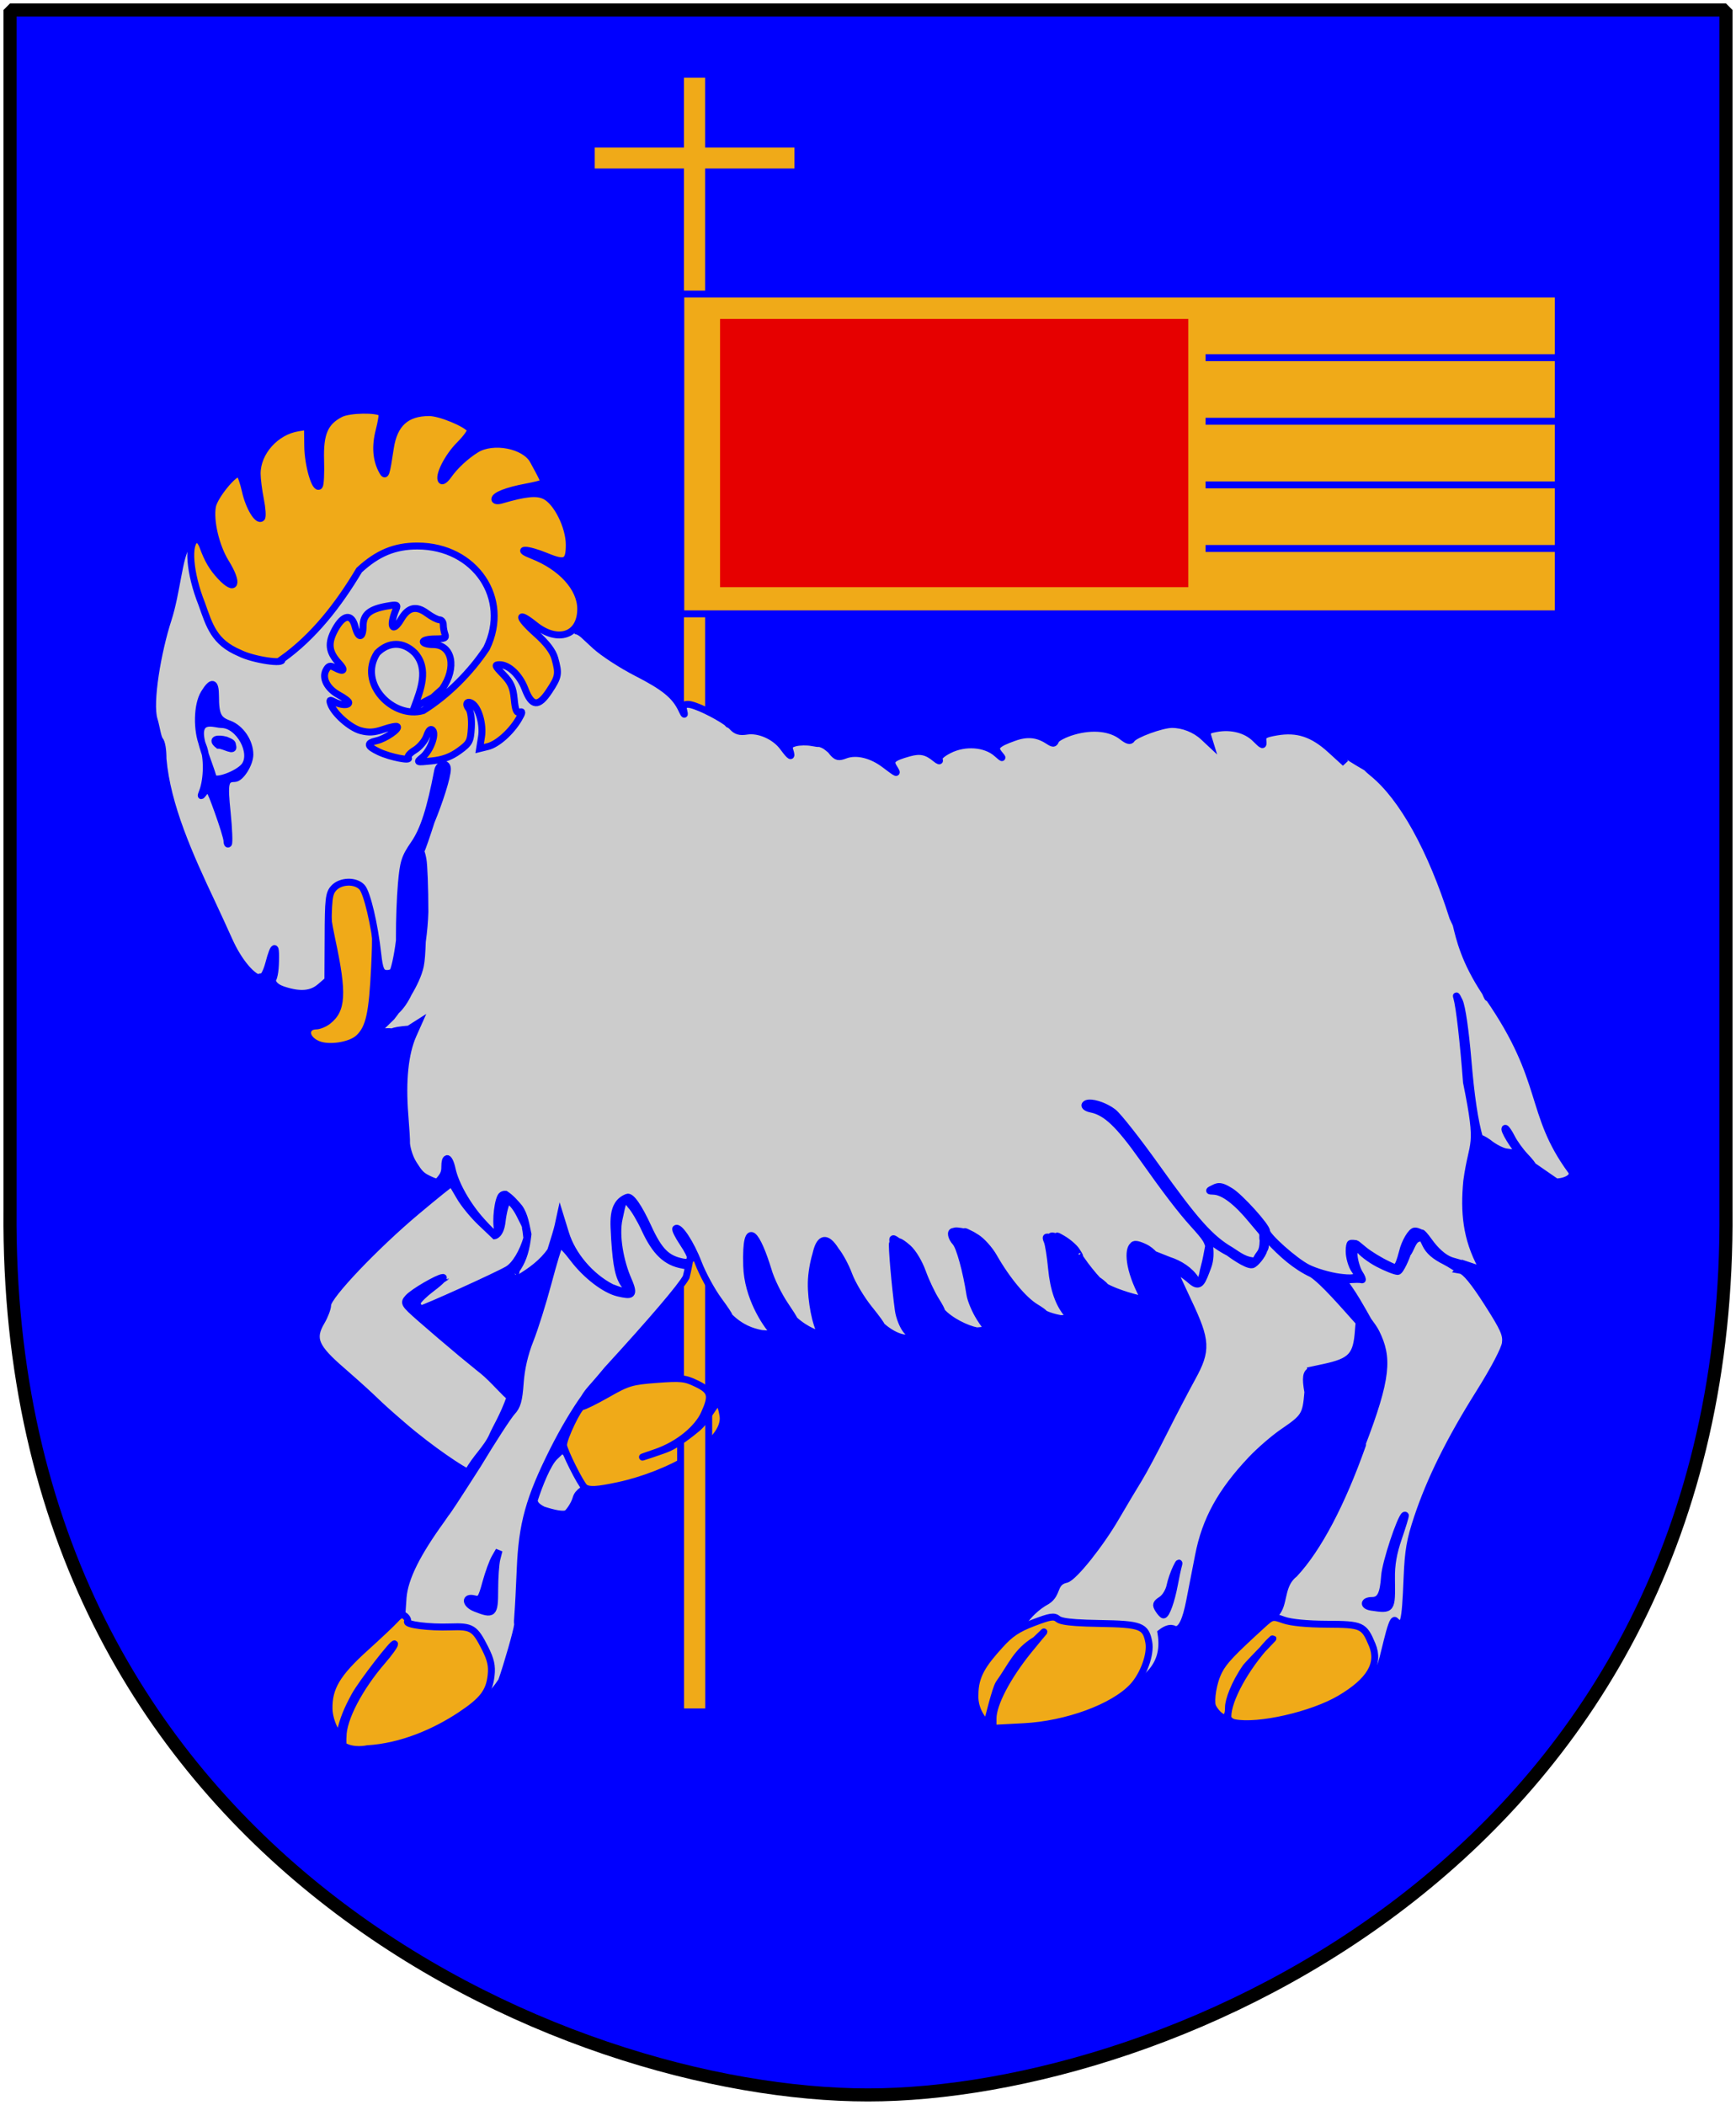
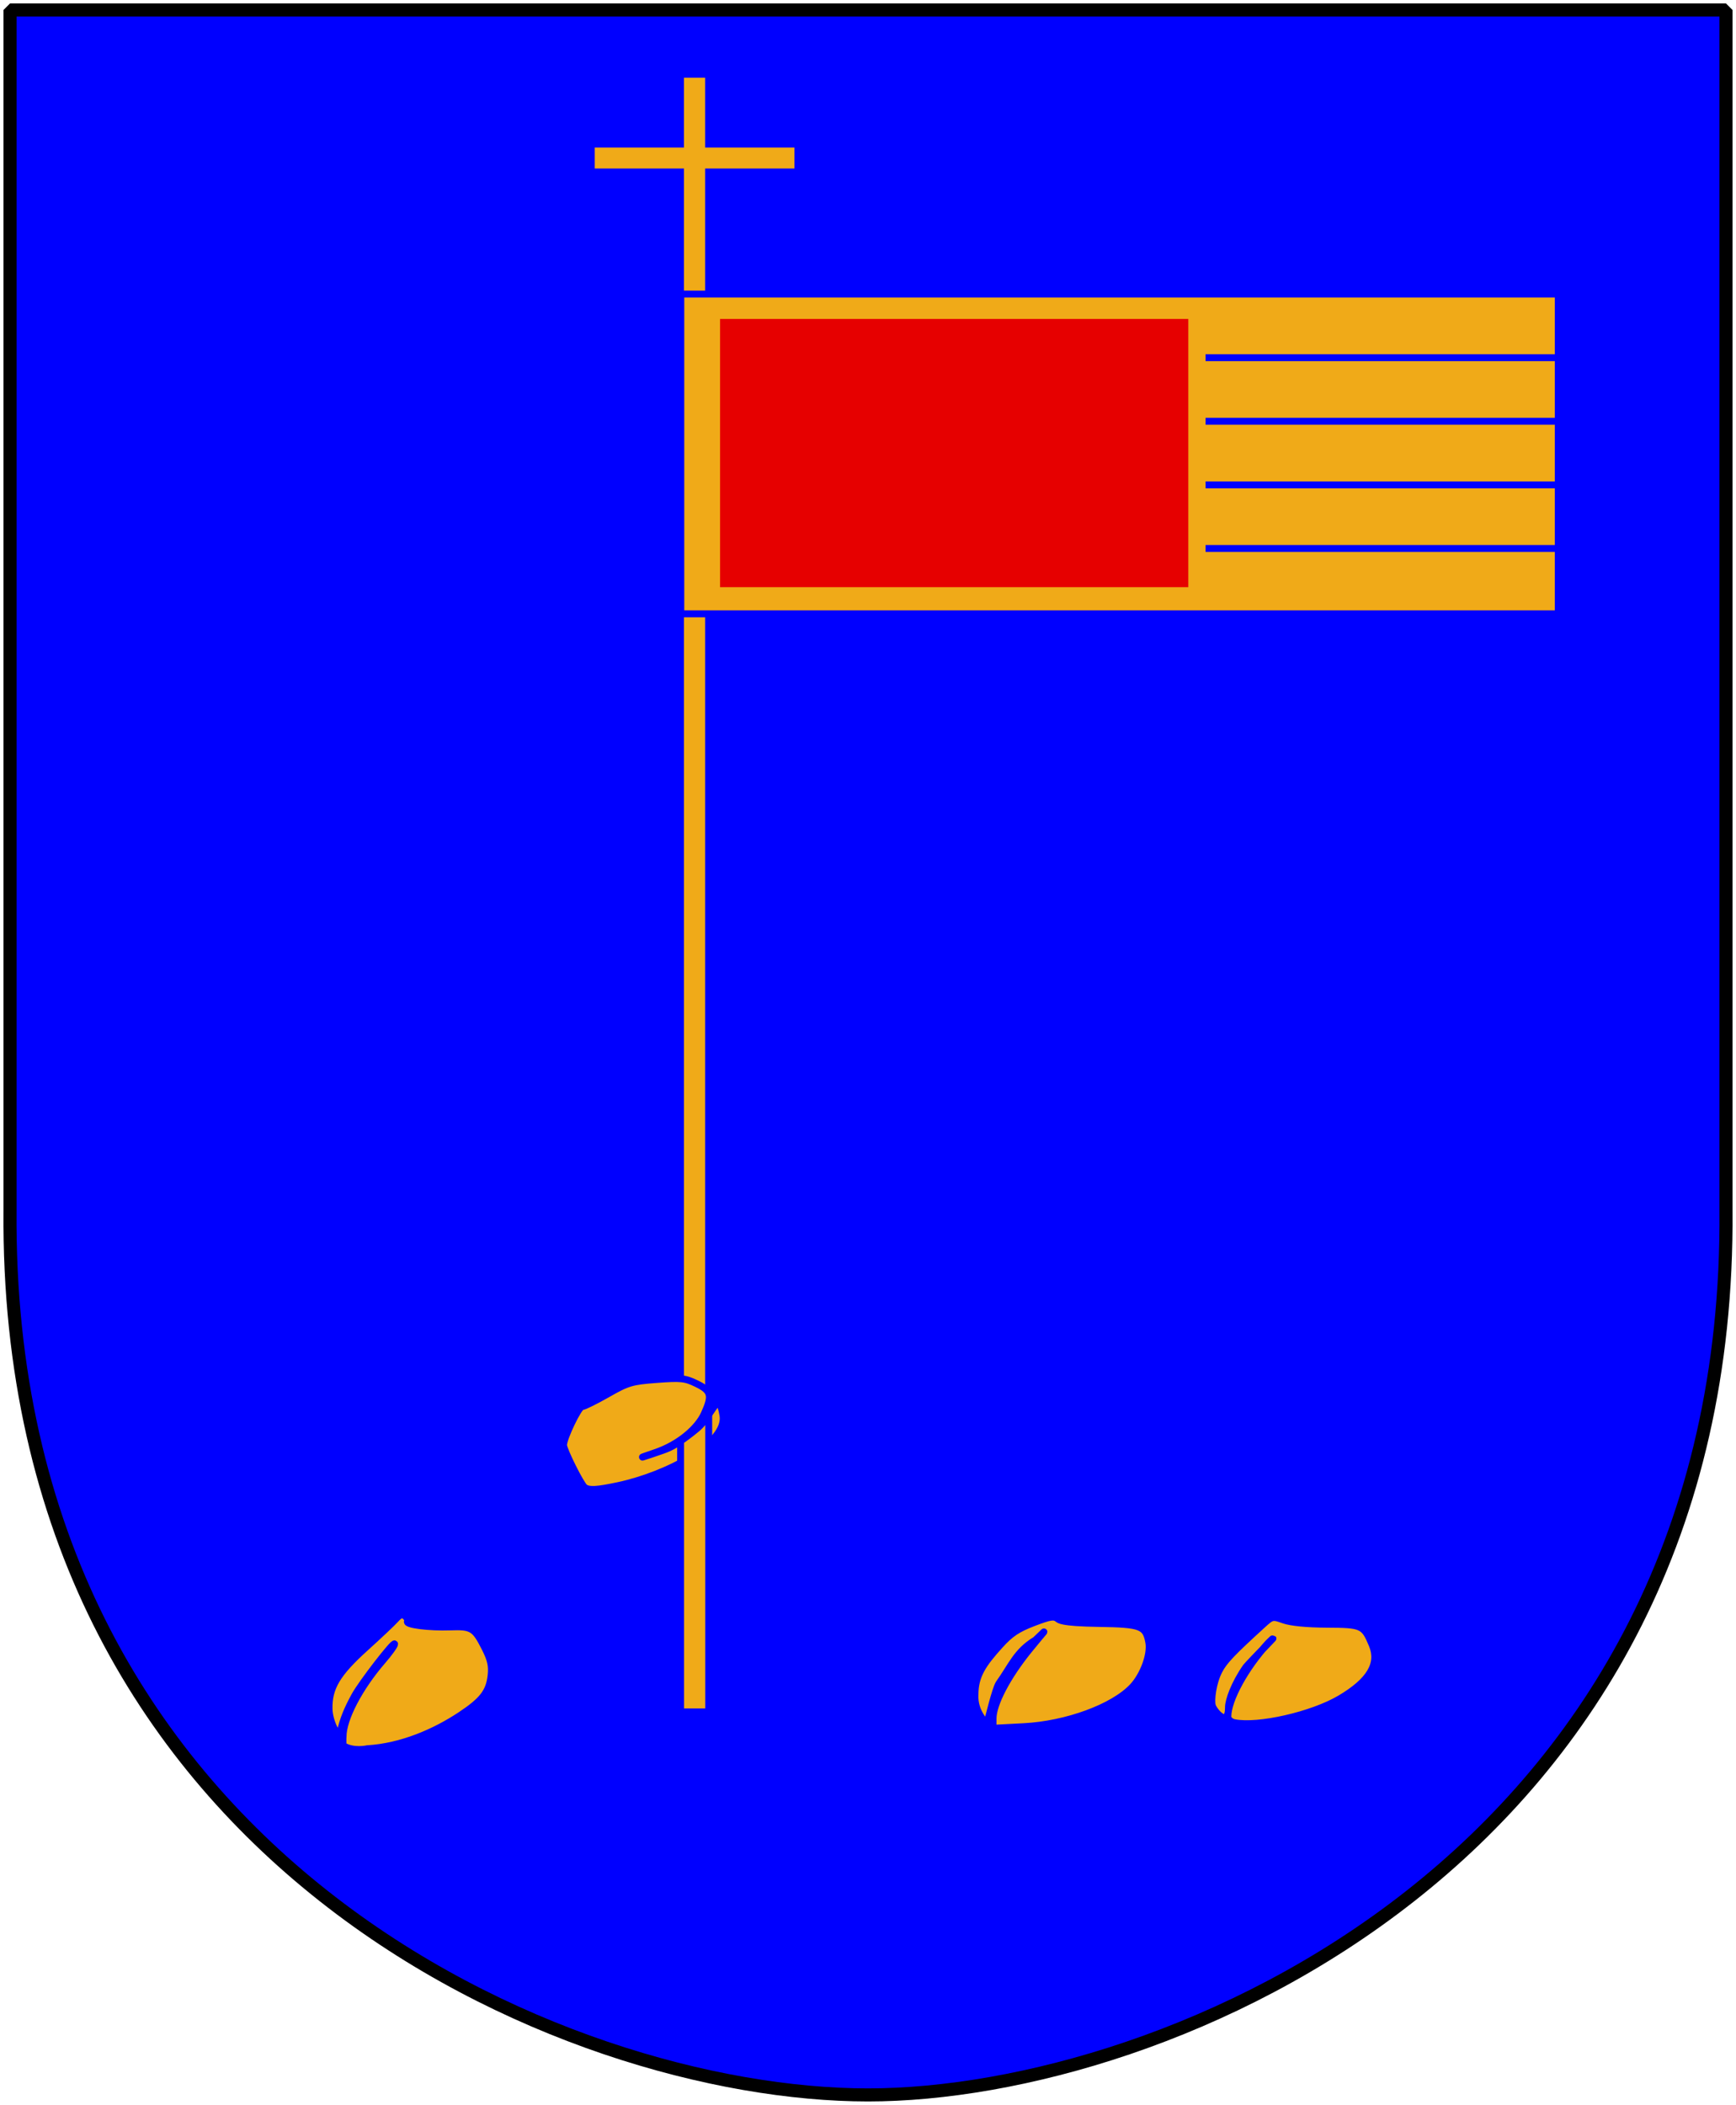
<svg xmlns="http://www.w3.org/2000/svg" version="1.0" width="251" height="304.2" id="svg4166">
  <defs id="defs4168" />
  <path d="M 249.551,1.44 L 1.45,1.44 L 1.45,174.936 C 0.682,268.657 81.739,302.756 125.5,302.756 C 168.494,302.756 250.318,268.657 249.551,174.936 L 249.551,1.44 z " style="color:black;fill:blue;fill-opacity:1;stroke:none" id="Shield" />
  <g transform="translate(-6,0)" id="Flag">
    <path d="M 104.392,10.729 L 104.392,20.823 L 91.486,20.823 L 91.486,24.854 L 104.392,24.854 L 104.392,242.823 L 108.454,242.823 L 108.454,24.854 L 121.361,24.854 L 121.361,20.823 L 108.454,20.823 L 108.454,10.729 L 104.392,10.729 z " style="fill:#f0aa18;fill-opacity:1;stroke:blue;stroke-width:1;stroke-miterlimit:4;stroke-dasharray:none;stroke-opacity:1" id="banner-pole" />
    <rect width="126.872" height="46.211" x="104.433" y="42.5" style="fill:#f0aa18;fill-opacity:1;stroke:blue;stroke-width:1;stroke-miterlimit:4;stroke-dasharray:none;stroke-opacity:1" id="banner" />
    <g id="banner-lines">
      <path d="M 231.21,51.69 L 180.308,51.69" style="fill:red;fill-rule:evenodd;stroke:blue;stroke-width:1px;stroke-linecap:butt;stroke-linejoin:miter;stroke-opacity:1" id="path3494" />
      <path d="M 231.21,60.881 L 180.308,60.881" style="fill:red;fill-rule:evenodd;stroke:blue;stroke-width:1px;stroke-linecap:butt;stroke-linejoin:miter;stroke-opacity:1" id="path3496" />
      <path d="M 231.21,70.072 L 180.308,70.072" style="fill:red;fill-rule:evenodd;stroke:blue;stroke-width:1px;stroke-linecap:butt;stroke-linejoin:miter;stroke-opacity:1" id="path3498" />
      <path d="M 231.21,79.263 L 180.308,79.263" style="fill:red;fill-rule:evenodd;stroke:blue;stroke-width:1px;stroke-linecap:butt;stroke-linejoin:miter;stroke-opacity:1" id="path3500" />
    </g>
    <rect width="67.704" height="38.766" x="110.108" y="46.094" style="fill:#e60000;fill-opacity:1;stroke:none;stroke-width:1;stroke-miterlimit:4;stroke-dasharray:none" id="banner-centre" />
  </g>
  <g transform="matrix(0.414,0,0,0.414,583.761,18.878)" id="Ram">
-     <path d="M -1298.604,317.815 C -1301.813,316.437 -1302.469,313.741 -1299.596,313.741 C -1298.313,313.741 -1296.138,312.856 -1294.763,311.775 C -1289.227,307.42 -1288.855,301.319 -1292.964,282.241 C -1295.555,270.207 -1295.297,265.046 -1291.937,261.685 C -1287.632,257.381 -1284,260.51 -1281.511,270.668 C -1280.034,276.693 -1279.858,280.211 -1280.44,292.06 C -1281.221,307.953 -1282.245,312.69 -1285.578,315.821 C -1288.118,318.207 -1295.175,319.287 -1298.604,317.815 z " style="fill:#f0aa18;fill-opacity:1" id="Tongue" />
-     <path d="M 63.75,76.625 C 58.683,76.638 51.783,77.141 49.344,78.844 C 46.04,79.213 41.433,88.461 37.156,87.812 C 32.88,87.164 28.92,76.619 26.969,79 C 25.89,80.316 25.568,85.642 24.281,89.594 C 22.826,94.064 21.511,101.583 22.281,104.031 C 22.587,105.003 22.793,106.609 23.094,106.969 C 23.403,107.338 23.562,108.397 23.562,109.688 C 24.147,116.439 27.39,123.656 30.688,130.625 C 31.334,131.991 32.437,134.406 33.156,136 C 34.447,138.86 36.237,141 37.406,141.375 C 37.453,141.24 37.588,141.163 37.844,141.219 C 38.104,141.276 38.553,140.413 38.844,139.312 C 39.263,137.725 39.56,136.993 39.719,137.125 C 39.814,137.204 39.844,137.582 39.844,138.281 C 39.844,140.068 39.699,141.18 39.344,141.75 C 39.619,142.506 40.217,142.844 41.094,143.125 C 43.435,143.874 45.041,143.723 46.281,142.656 L 47.406,141.688 L 47.438,135.469 C 47.452,129.951 47.55,129.149 48.25,128.375 C 49.237,127.283 51.408,127.216 52.344,128.25 C 53.068,129.05 54.148,133.588 54.625,137.906 C 54.858,140.01 55.074,140.57 55.688,140.688 C 56.11,140.769 56.604,140.646 56.812,140.438 C 56.965,140.285 57.45,138.437 57.75,135.938 C 57.748,135.71 57.752,135.578 57.75,135.312 C 57.738,133.149 57.858,129.758 58.031,127.781 C 58.312,124.576 58.519,123.938 59.875,121.969 C 61.262,119.955 62.224,116.944 63.281,111.406 C 63.383,110.874 63.737,110.559 64.062,110.5 C 64.388,110.441 64.687,110.642 64.688,111.156 C 64.688,112.321 63.521,115.905 62.344,118.75 C 61.707,120.742 61.103,122.517 60.781,123.219 C 60.942,123.162 61.005,123.46 61.156,124.219 C 61.3,124.938 61.438,128.359 61.438,131.812 C 61.402,133.128 61.274,134.609 61.062,136.125 C 61.011,137.6 60.935,138.869 60.781,139.594 C 60.51,140.871 59.838,142.264 59.062,143.562 C 58.563,144.615 57.963,145.492 57.281,146.125 C 57.056,146.415 56.837,146.748 56.625,147 C 52.468,151.136 54.07,148.787 56.719,149.156 C 57.06,148.975 57.78,148.855 59.125,148.75 L 60.5,147.875 L 59.719,149.625 C 58.553,152.261 58.15,156.217 58.531,161.062 C 58.694,163.131 58.805,164.848 58.781,165.312 C 58.795,165.382 58.799,165.501 58.812,165.562 C 58.812,165.562 59.024,167.064 59.812,168.281 C 60.601,169.499 60.845,169.881 61.938,170.406 C 62.409,170.633 62.862,170.847 63.25,170.875 C 64.174,169.919 64.312,169.445 64.312,168.656 C 64.312,167.917 64.429,167.559 64.594,167.5 C 64.624,167.489 64.655,167.458 64.688,167.469 C 64.9,167.54 65.171,168.059 65.375,169 C 65.849,171.191 67.581,174.24 69.625,176.5 C 71.669,178.76 71.593,178.443 71.969,177.844 C 71.594,176.528 72.015,173.108 72.594,172.75 C 72.771,172.64 72.947,172.613 73.094,172.625 C 73.893,173.149 74.493,173.847 75.094,174.562 C 75.888,175.695 76.063,177.123 76.344,178.406 C 76.335,178.493 76.325,178.564 76.312,178.656 C 76.265,179.012 76.216,179.415 76.125,179.906 C 75.775,181.799 75.175,182.888 74.406,183.906 C 74.47,183.863 74.565,183.781 74.594,183.781 C 74.708,183.781 74.475,184.17 74.062,184.625 C 73.856,184.853 73.645,185.041 73.469,185.188 C 73.431,185.464 73.927,185.375 74.906,184.812 C 76.712,183.776 78.527,182.414 79.625,180.781 C 80.159,179.09 80.577,177.709 80.688,177.188 L 81,175.75 L 81.781,178.281 C 82.742,181.412 85.368,184.519 88.438,186.094 C 90.415,186.85 91.485,187.112 90.469,185.938 C 89.453,184.763 89.13,182.953 88.875,179.188 C 88.799,176.944 88.272,173.984 90.688,173.062 C 91.245,172.829 92.357,174.446 93.719,177.406 C 95.305,180.853 96.41,181.951 98.688,182.406 C 99.174,182.504 99.491,182.482 99.688,182.375 C 99.713,182.219 99.763,182.076 99.781,181.938 C 99.825,181.931 99.831,181.913 99.875,181.906 C 99.822,181.454 99.458,180.726 98.719,179.625 C 98.049,178.628 97.599,177.713 97.719,177.594 C 98.184,177.13 99.899,179.731 100.969,182.531 C 101.587,184.148 102.904,186.575 103.906,187.938 C 104.901,189.288 105.41,190.075 105.469,190.281 C 105.471,190.29 105.499,190.337 105.5,190.344 C 107.175,191.968 108.693,192.47 110.094,192.75 L 112.25,192.906 C 112.075,192.792 111.908,192.672 111.781,192.531 C 110.67,191.303 108.097,187.464 107.969,182.969 C 107.751,175.553 109.588,178.77 111.062,183.562 C 111.448,184.952 112.566,187.235 113.531,188.656 C 114.234,189.691 114.668,190.381 114.875,190.781 C 116.593,192.348 118.39,192.901 118.906,192.969 C 118.855,192.895 118.808,192.838 118.75,192.75 C 117.953,191.534 117.268,188.006 117.312,185.438 C 117.337,184.054 117.623,182.494 117.969,181.344 C 117.998,181.204 118.03,181.094 118.062,180.969 C 118.6,178.871 119.573,178.715 120.812,180.688 C 120.834,180.722 120.853,180.745 120.875,180.781 C 121.46,181.502 122.29,183.031 122.75,184.281 C 123.227,185.577 124.544,187.776 125.656,189.156 C 126.862,190.652 127.45,191.49 127.438,191.594 C 127.504,191.652 127.558,191.723 127.625,191.781 C 129.518,193.402 131.389,193.768 131.938,193.094 C 131.668,192.93 131.349,192.662 131,192.219 C 130.54,191.633 130.038,190.358 129.906,189.406 C 129.435,186.007 128.901,179.849 129.062,179.688 C 129.076,179.674 129.079,179.652 129.094,179.656 C 129.101,179.659 129.117,179.68 129.125,179.688 C 129.12,179.548 129.097,179.308 129.094,179.188 C 129.085,178.891 129.415,179.112 129.875,179.469 C 129.881,179.473 129.901,179.464 129.906,179.469 C 129.928,179.467 129.938,179.461 129.969,179.469 C 130.188,179.522 130.636,179.807 131.281,180.375 C 132.033,181.036 132.905,182.514 133.406,183.906 C 133.878,185.214 134.737,187.025 135.312,187.938 C 135.891,188.855 136.165,189.401 136.156,189.531 C 136.156,189.538 136.158,189.558 136.156,189.562 C 137.416,190.957 139.759,192.077 141.25,192.375 L 142.969,192.219 C 142.688,191.959 142.264,191.409 141.688,190.5 C 141.012,189.435 140.376,187.907 140.25,187.094 C 139.733,183.747 138.769,180.236 138.188,179.594 C 137.529,178.866 137.388,178.044 137.844,178 C 137.871,177.997 137.908,177.997 137.938,178 C 138.122,177.85 138.648,177.929 139.531,178.094 C 139.523,178.072 139.491,178.041 139.5,178.031 C 139.541,177.986 139.802,178.109 140.188,178.312 C 140.44,178.429 140.702,178.557 140.969,178.75 C 141.055,178.802 141.094,178.817 141.188,178.875 C 141.956,179.35 143.083,180.594 143.688,181.656 C 145.594,185.005 148.022,187.914 149.781,188.969 C 150.482,189.389 150.965,189.747 151.062,189.906 C 151.732,190.209 152.451,190.435 153.344,190.594 L 155.062,190.562 C 154.831,190.433 154.607,190.255 154.438,190.062 C 153.121,188.56 152.356,186.413 152.062,183.375 C 151.896,181.649 151.623,179.867 151.438,179.438 C 151.249,179.002 151.217,178.821 151.406,178.812 C 151.469,178.81 151.579,178.808 151.688,178.844 C 151.758,178.867 151.812,178.92 151.875,178.969 C 151.903,178.496 152.25,178.607 153.062,178.938 C 152.885,178.754 152.814,178.654 152.875,178.656 C 152.953,178.659 153.208,178.803 153.656,179.062 C 154.406,179.496 155.319,180.267 155.656,180.781 C 156.066,181.407 156.237,181.705 156.031,181.594 C 156.131,181.733 156.209,181.847 156.312,182 C 157.04,183.077 158.021,184.284 158.75,185.062 C 158.79,185.062 158.944,185.166 159.25,185.406 C 159.561,185.65 159.774,185.862 159.875,186 C 161.351,186.859 164.783,187.857 165.594,187.844 C 165.49,187.723 165.406,187.601 165.312,187.469 C 163.09,183.342 163.136,180.612 163.812,180.062 C 163.963,179.795 164.379,179.761 165.438,180.25 C 166.164,180.585 166.509,180.941 166.875,181.312 C 167.387,181.505 168.061,181.779 169,182.156 C 170.606,182.669 172.092,183.628 172.938,184.969 C 173.214,185.408 173.724,185.528 174,183.688 C 174.355,182.233 174.295,182.689 174.781,180.062 C 174.496,179.27 174.468,179.028 172.594,176.969 C 170.719,174.909 168.484,171.947 165.312,167.469 C 161.788,162.494 159.948,160.748 157.781,160.312 C 157.159,160.187 156.768,159.91 156.906,159.688 C 157.001,159.534 157.215,159.451 157.5,159.438 C 158.356,159.396 159.892,159.928 160.969,160.75 C 161.671,161.286 164.486,164.859 167.219,168.688 C 172.798,176.505 175.016,179.019 178,180.75 C 179.268,181.577 180.089,182.235 181.562,182.281 C 182.042,180.978 182.61,181.345 182.656,179.281 C 182.492,178.725 182.784,178.449 182.375,177.969 C 181.966,177.489 181.528,176.975 181.062,176.406 C 178.837,173.687 176.921,172.238 175.5,172.188 C 174.715,172.159 174.706,172.133 175.562,171.719 C 175.743,171.632 175.897,171.56 176.062,171.531 C 176.558,171.446 177.048,171.638 177.938,172.188 C 179.339,173.054 183.156,177.272 183.156,177.969 C 183.156,178.685 187.206,182.294 189.094,183.25 C 190.204,183.813 192.258,184.411 193.656,184.594 C 195.054,184.776 196.901,184.942 195.938,183.656 C 195.418,182.962 195.095,181.653 195.094,180.875 C 195.093,180.192 195.186,179.828 195.281,179.75 C 195.376,179.672 195.961,179.728 196.062,179.75 C 196.164,179.772 196.525,180.081 197.219,180.656 C 198.016,181.318 199.611,182.281 200.75,182.812 C 201.889,183.344 202.082,183.72 202.812,180.938 C 203.133,179.554 204.086,177.938 204.594,177.938 C 205.102,177.937 205.471,178.277 205.562,178.219 C 205.654,178.16 206.047,178.603 206.719,179.531 C 207.446,180.535 208.669,181.892 210.094,182.281 C 210.801,182.474 211.266,182.622 211.625,182.75 C 211.635,182.731 211.647,182.707 211.656,182.688 C 212.502,182.975 213.982,183.472 214.531,183.625 C 214.438,183.458 214.331,183.284 214.219,183.062 C 212.012,179.008 211.681,175.165 212.098,170.742 C 212.94,164.508 214.076,166.331 212.062,156.438 C 211.615,150.582 211.052,145.567 210.656,144.188 C 210.624,144.077 210.589,143.997 210.594,143.969 C 210.607,143.885 210.772,144.163 211.031,144.719 C 211.413,145.536 211.909,148.937 212.281,153.344 C 212.717,158.502 213.234,162.021 213.969,164.562 C 214.122,164.489 214.475,164.639 215.219,165.156 C 216.012,165.81 217.162,166.409 217.781,166.5 L 218.906,166.656 L 221.375,168.344 C 221.104,168.129 220.634,167.662 220.125,167.125 C 218.915,165.85 217.244,163.094 217.688,163.094 C 217.801,163.094 218.221,163.697 218.594,164.438 C 218.967,165.178 219.829,166.385 220.531,167.125 C 221.234,167.865 221.708,168.469 221.594,168.469 L 225.031,170.844 C 226.315,170.844 227.858,170.132 227.188,169.219 C 221.01,160.797 223.687,156.318 215.219,144.125 C 215.159,144.038 215.121,143.961 215.062,143.875 C 215.248,144.418 215.169,144.355 214.781,143.438 C 211.783,138.91 211.071,135.733 210.562,133.625 C 210.391,133.262 210.276,133.007 210.094,132.625 C 206.934,122.699 202.81,115.276 198.531,111.781 C 198.088,111.419 197.813,111.178 197.625,110.969 C 197.612,110.961 197.607,110.945 197.594,110.938 C 196.091,110.1 194.349,108.927 192.562,107.875 C 192.731,108.063 192.901,108.233 193.062,108.438 L 194.531,110.312 L 192.406,108.375 C 189.847,106.038 187.601,105.295 184.594,105.812 C 182.817,106.118 182.547,106.308 182.625,107.062 C 182.709,107.88 182.612,107.862 181.531,106.781 C 180.219,105.469 178.063,104.902 175.875,105.312 C 174.597,105.552 174.445,105.71 174.688,106.5 L 174.969,107.406 L 174,106.5 C 172.792,105.39 171.073,104.719 169.469,104.719 C 168.014,104.719 164.08,106.158 163.656,106.844 C 163.439,107.195 163.044,107.093 162.25,106.469 C 160.641,105.203 158.007,104.908 155.219,105.719 C 153.934,106.092 152.787,106.691 152.656,107.031 C 152.452,107.563 152.289,107.553 151.531,107.062 C 150.005,106.075 148.528,105.944 146.688,106.594 C 145.355,107.064 144.598,107.422 144.281,107.781 C 143.964,108.141 144.087,108.502 144.531,109.031 C 145.101,109.71 144.999,109.678 144.125,108.906 C 142.5,107.471 139.522,107.247 137.25,108.406 C 136.13,108.978 135.624,109.49 135.812,109.812 C 135.974,110.088 135.719,110.02 135.281,109.656 C 134.027,108.613 133.092,108.394 131.469,108.844 C 129.058,109.512 128.604,109.914 129.219,110.906 C 129.883,111.977 129.843,111.966 127.906,110.5 C 126.014,109.068 123.823,108.551 122.219,109.156 C 121.255,109.52 120.977,109.463 120.344,108.719 C 120.217,108.57 120.233,108.563 120.156,108.469 C 120.146,108.455 120.135,108.45 120.125,108.438 C 119.642,108.047 119.318,107.664 118.406,107.438 C 118.435,107.516 118.122,107.472 117.438,107.344 C 117.072,107.275 116.624,107.244 116.188,107.25 C 115.751,107.256 115.327,107.301 115.031,107.375 C 114.196,107.585 114.018,107.835 114.219,108.469 C 114.581,109.61 114.315,109.483 113.219,108 C 112.051,106.42 109.742,105.4 107.969,105.688 C 106.972,105.849 106.444,105.693 105.875,105.062 C 105.798,104.978 105.677,104.878 105.562,104.781 C 105.492,104.746 105.428,104.723 105.344,104.688 C 105.254,104.592 105.158,104.499 105.062,104.406 C 103.471,103.287 100.439,101.812 99.5,101.812 C 98.808,101.812 98.691,102.007 98.875,102.75 C 99.05,103.457 98.962,103.412 98.562,102.562 C 97.621,100.561 96.065,99.294 92.062,97.25 C 89.899,96.145 87.201,94.39 86.062,93.344 L 84.375,91.781 C 84.327,91.743 84.233,91.66 84.188,91.625 C 83.876,91.386 83.631,91.26 83.469,91.219 C 82.843,89.749 82.194,88.037 81.781,85.969 C 75.681,83.125 71.086,78.974 69.531,76.969 C 69.165,76.77 66.79,76.617 63.75,76.625 z M 30.75,98.938 C 31.027,99.006 31.153,99.573 31.156,100.625 C 31.165,103.369 31.516,104.054 33.094,104.625 C 34.787,105.237 36.123,107.208 36.125,109.062 C 36.127,110.398 34.792,112.52 33.938,112.531 C 32.525,112.55 32.397,113.12 32.844,117.469 C 33.084,119.815 33.156,121.844 33.031,121.969 C 32.906,122.094 32.813,121.899 32.812,121.531 C 32.813,121.164 32.217,119.233 31.5,117.25 C 30.286,113.896 30.165,113.704 29.594,114.438 C 28.995,115.205 28.973,115.213 29.281,114.406 C 29.97,112.607 30.009,109.404 29.344,107.812 C 28.403,105.561 28.477,101.897 29.5,100.219 C 30.057,99.306 30.473,98.869 30.75,98.938 z M 158.312,104.375 C 158.675,104.407 159.03,104.454 159.375,104.531 C 159.004,104.409 158.65,104.352 158.312,104.375 z M 32.008,104.728 C 31.264,104.728 29.229,103.885 29.002,105.696 C 28.81,107.224 30.156,110.134 30.807,112.332 C 31.055,113.17 34.371,111.902 35.301,110.781 C 36.852,108.91 34.577,104.728 32.008,104.728 z M 152.469,106.125 C 152.11,106.148 151.754,106.16 151.375,106.156 C 151.889,106.339 152.165,106.308 152.469,106.125 z M 32.656,106.969 C 33.446,107.299 33.616,107.388 33.616,107.741 C 34.021,108.861 32.385,107.692 31.562,107.719 C 30.361,106.781 31.586,106.686 32.656,106.969 z M 65.312,171.031 C 65.261,170.959 63.008,172.778 60.281,175.062 C 54.288,180.085 47.388,187.333 47.375,188.625 C 47.37,189.124 46.949,190.218 46.469,191.031 C 45,193.521 45.542,194.772 49.594,198.25 C 55.335,203.274 53.486,201.95 58.125,205.938 C 62.372,209.62 67.18,212.733 67.594,212.75 C 67.622,212.751 67.658,212.755 67.688,212.75 C 68.733,210.776 70.389,209.378 71.204,207.553 C 71.687,206.394 72.751,204.796 73.772,201.919 C 73.284,201.74 71.262,199.302 69.781,198.125 C 69.477,197.9 69.069,197.548 68.469,197.062 C 67.952,196.645 67.474,196.26 66.75,195.656 C 64.815,194.042 62.144,191.762 60.781,190.562 C 58.382,188.45 58.327,188.341 59.031,187.562 C 59.789,186.725 63.332,184.684 64,184.656 C 64.045,184.654 64.077,184.639 64.094,184.656 C 64.114,184.677 64.081,184.742 64.031,184.812 C 64.648,184.527 64.655,184.495 64,184.906 C 63.981,184.929 63.929,184.943 63.906,184.969 C 63.637,185.264 63.104,185.72 62.438,186.219 C 61.427,186.976 60.483,187.888 60.344,188.25 C 60.276,188.427 60.389,188.724 60.688,189.156 C 60.741,189.165 60.784,189.188 60.844,189.188 C 61.298,189.188 71.895,184.392 73.406,183.5 C 74.504,182.851 75.604,180.961 76.188,178.938 C 76.167,178.821 76.126,178.62 76.094,178.25 C 76.049,177.74 75.97,177.635 75.969,177.375 C 75.968,177.115 75.763,176.837 75.156,175.594 C 74.549,174.351 73.613,173.332 73.344,173.656 C 73.075,173.981 72.747,175.287 72.594,176.594 C 72.368,178.514 71.531,178.625 71.531,178.625 L 69.562,176.75 C 68.471,175.725 67.092,174.056 66.5,173.031 C 65.908,172.007 65.364,171.104 65.312,171.031 z M 90.562,173.469 C 90.445,173.429 90.371,173.586 90.125,173.875 C 89.919,174.117 89.842,174.766 89.531,176.125 C 88.955,178.65 89.742,182.509 90.812,184.938 C 91.883,187.366 91.309,187.34 89.406,186.906 C 87.503,186.472 84.74,184.376 82.875,181.906 C 81.931,180.656 81.058,179.756 80.906,179.938 C 80.755,180.119 80.009,182.591 79.25,185.438 C 78.491,188.284 77.325,192.006 76.656,193.688 C 75.849,195.717 75.367,197.814 75.219,199.906 C 75.04,202.439 74.802,203.262 74.031,204.094 C 73.503,204.663 71.256,208.107 69.062,211.75 C 65.909,216.681 64.634,218.614 64.469,218.75 C 64.249,219.075 64.01,219.427 63.844,219.656 C 60.34,224.497 58.527,228.036 58.281,230.906 L 57.969,235.469 C 57.969,235.469 57.538,236.352 58.75,243.906 C 59.605,247.488 49.793,255.093 63.625,249.125 C 70.179,246.291 71.295,244.803 72.531,242.969 C 73.354,240.602 74.734,235.837 74.844,234.844 C 74.845,234.837 74.843,234.79 74.844,234.781 C 74.838,234.772 74.848,234.765 74.844,234.75 C 74.797,234.599 74.812,234.164 74.875,233.406 C 74.959,232.394 75.112,229.431 75.219,226.812 C 75.485,220.292 76.507,216.58 80,209.625 C 81.478,206.682 83.16,203.876 84.469,202.062 C 85.19,200.865 85.469,200.808 87.781,198 C 94.389,190.791 98.536,185.914 99.219,184.594 C 99.373,183.988 99.468,183.533 99.562,183.062 C 99.317,182.992 99.064,182.934 98.719,182.875 C 96.345,182.472 94.761,180.974 93.25,177.688 C 92.594,176.26 91.658,174.689 91.188,174.219 C 90.832,173.75 90.68,173.508 90.562,173.469 z M 182.719,178.562 C 182.628,178.673 183.323,179.958 182.781,180.656 C 182.573,181.454 181.517,182.707 181.094,182.812 C 180.275,183.017 177.688,181.062 177.688,181.062 C 176.835,180.623 176.043,180.126 175.219,179.469 C 174.394,178.812 175.474,180.972 174.656,183.125 C 173.838,185.278 173.554,186.297 172.219,185.125 C 170.884,183.953 169.906,183.449 169.906,183.938 C 169.906,184.021 170.781,185.944 171.844,188.188 C 174.511,193.817 174.576,195.174 172.406,199.125 C 171.469,200.833 169.624,204.35 168.312,206.969 C 167.001,209.587 165.36,212.674 164.656,213.812 C 163.953,214.951 162.475,217.424 161.375,219.312 C 159.095,223.227 155.349,227.923 154.219,228.281 C 152.242,228.706 153.066,230.317 151.429,231.401 C 148.291,233.092 146.626,236.45 147.906,235.906 C 152.404,233.996 155.922,237.37 160.125,245.906 C 164.692,243.442 168.823,241.576 167.875,236 C 169.273,234.918 169.816,235.562 170,235.562 C 170.859,235.562 171.48,234.221 172.031,231.406 C 172.363,229.712 172.943,226.758 173.312,224.844 C 174.302,219.715 176.535,215.623 180.938,210.969 C 182.202,209.632 184.27,207.859 185.531,207 C 188.664,204.865 188.844,204.566 189.125,201.219 C 188.74,199.105 188.891,198.405 189.531,198.156 L 189.094,198.156 L 191.438,197.656 C 195.452,196.792 196.188,195.97 196.438,192.219 L 196.531,191.125 C 194.336,188.681 191.344,185.198 189.719,184.156 C 187.294,183.013 185.341,181.244 183.531,179.312 C 182.966,178.709 182.76,178.512 182.719,178.562 z M 205.438,178.938 C 205.338,178.942 205.196,178.98 205.031,179.031 C 204.266,179.268 204.066,180.55 203.5,181.25 C 203.381,181.705 202.497,183.779 202.125,183.781 C 201.753,183.783 200.476,183.282 199.281,182.656 C 198.086,182.03 196.806,181.038 196.438,180.469 C 196.069,179.899 195.718,180.701 195.812,181.562 C 195.907,182.424 196.258,183.55 196.594,184.062 C 196.929,184.575 197.091,185 196.969,185 C 196.846,185 196.873,184.874 195.312,184.969 C 193.752,185.064 194.477,185.106 196.25,188.094 C 196.971,189.309 197.411,190.098 197.844,190.875 C 198.312,191.506 198.755,192.124 199,192.625 C 200.745,196.191 200.753,198.962 196.812,209.156 C 196.985,208.847 197.071,208.73 197.031,208.844 C 194.022,217.361 190.592,223.848 187.188,227.5 C 185.345,228.949 185.682,231.192 184.897,232.656 C 184.333,233.709 183.178,234.474 184.281,234.625 C 192.492,235.749 197.074,243.414 199.562,240.875 C 199.992,240.437 201.159,233.659 201.75,234.25 C 202.992,235.492 203.198,234.736 203.469,228.062 C 203.628,224.128 203.901,222.574 204.969,219.375 C 206.822,213.826 209.676,208.088 213.875,201.406 C 216.069,197.915 217.574,195.029 217.688,194.156 C 217.85,192.914 217.487,192.068 215.062,188.281 C 213.139,185.278 211.917,183.804 211.25,183.625 C 211.15,183.598 211.065,183.613 210.969,183.594 C 210.989,183.574 211.012,183.551 211.031,183.531 C 210.528,183.298 209.736,182.711 208.938,182.312 C 207.477,181.585 206.612,180.836 206.156,179.875 C 205.814,179.154 205.736,178.923 205.438,178.938 z M 131.812,191.719 C 131.84,191.745 131.848,191.785 131.875,191.812 C 131.862,191.783 131.859,191.749 131.844,191.719 C 131.836,191.715 131.82,191.722 131.812,191.719 z M 45.5,194.688 C 45.544,194.834 45.614,194.965 45.719,195.125 C 45.633,194.979 45.573,194.834 45.5,194.688 z M 90.656,203.125 C 87.725,203.193 84.151,205.144 82.562,206.094 C 81.875,207.679 81.573,208.703 81.531,209.281 C 90.444,200.924 81.344,212.68 81.531,209.312 C 81.098,209.719 80.709,210.088 80.188,210.594 C 79.21,211.541 78.005,214.492 77.25,216.844 C 77.264,217.36 77.595,217.772 78.531,218.25 C 79.974,218.713 81.501,219.089 82.031,218.719 C 82.322,218.451 83.035,217.508 83.312,216.531 C 84.305,213.043 98.131,213.58 90.5,212.75 C 91.886,211.846 94.057,209.614 94.562,205.688 C 93.914,203.727 92.412,203.084 90.656,203.125 z M 203.094,219.031 C 203.134,219.002 203.193,219.005 203.219,219.031 C 203.279,219.093 202.834,220.542 202.25,222.25 C 201.475,224.515 201.188,226.136 201.219,228.25 C 201.284,232.719 201.28,232.761 198.312,232.312 C 197.082,232.126 197.159,231.344 198.406,231.344 C 199.589,231.344 200.036,230.46 200.219,227.812 C 200.351,225.887 202.486,219.476 203.094,219.031 z M 72.156,224.125 L 71.844,225.344 C 71.671,226.027 71.531,228.048 71.531,229.812 C 71.531,233.343 71.333,233.502 68.719,232.469 C 67.283,231.901 67.152,230.74 68.562,231.094 C 69.461,231.319 69.6,231.127 70.25,228.75 C 70.638,227.331 71.233,225.726 71.562,225.156 L 72.156,224.125 z M 170.469,225.938 C 170.496,225.935 170.487,226.017 170.438,226.188 C 170.304,226.643 170.025,227.955 169.812,229.094 C 169.383,231.394 168.655,233.437 168.25,233.438 C 168.105,233.438 167.772,233.061 167.5,232.625 C 167.08,231.953 167.149,231.756 167.969,231.219 C 168.503,230.869 169.035,229.976 169.188,229.219 C 169.339,228.466 169.759,227.277 170.094,226.594 C 170.303,226.167 170.423,225.941 170.469,225.938 z " transform="matrix(2.415,0,0,2.415,-1410.027,-45.598)" style="fill:#ccc;fill-opacity:1;stroke:blue;stroke-opacity:1" id="Main-body" />
-     <path d="M -1262.242,202.458 C -1272.616,205.56 -1285.257,192.956 -1278.319,182.347 C -1274.284,178.313 -1269.199,178.313 -1265.165,182.347 C -1260.194,187.897 -1263.134,195.233 -1265.356,201.231 L -1258.912,197.875 L -1255.594,194.895 C -1250.457,187.504 -1252.042,179.424 -1258.765,179.424 C -1260.677,179.424 -1262.242,178.974 -1262.242,178.424 C -1262.242,177.874 -1260.394,177.424 -1258.135,177.424 C -1254.801,177.424 -1254.142,177.127 -1254.635,175.843 C -1254.969,174.973 -1255.242,173.473 -1255.242,172.509 C -1255.242,171.546 -1255.834,170.758 -1256.557,170.758 C -1257.28,170.758 -1259.254,169.736 -1260.943,168.487 C -1264.684,165.721 -1267.491,166.345 -1269.937,170.485 C -1272.976,175.631 -1274.281,173.179 -1271.736,167.104 C -1271.05,165.466 -1271.363,165.352 -1274.858,165.966 C -1280.983,167.043 -1283.242,168.924 -1283.242,172.947 C -1283.242,177.329 -1284.915,177.466 -1286.027,173.174 C -1287.241,168.487 -1290.122,168.871 -1293.009,174.105 C -1295.658,178.907 -1295.315,181.974 -1291.691,185.885 C -1289.26,188.507 -1289.957,189.183 -1293.266,187.412 C -1294.76,186.612 -1295.378,186.81 -1296.204,188.355 C -1297.698,191.146 -1295.759,194.831 -1291.624,197.058 C -1289.764,198.06 -1288.242,199.227 -1288.242,199.652 C -1288.242,200.747 -1291.028,200.609 -1293.285,199.401 C -1294.89,198.542 -1295.097,198.663 -1294.575,200.151 C -1293.402,203.495 -1287.811,208.463 -1284.098,209.463 C -1281.294,210.218 -1279.334,210.102 -1276.102,208.988 C -1273.747,208.177 -1271.584,207.749 -1271.296,208.037 C -1270.467,208.866 -1275.461,212.286 -1278.492,212.966 C -1282.174,213.792 -1281.956,214.858 -1277.691,216.882 C -1273.834,218.712 -1266.277,220.209 -1267.488,218.903 C -1267.899,218.46 -1266.859,217.262 -1265.179,216.24 C -1263.498,215.218 -1261.644,213.007 -1261.058,211.327 C -1260.348,209.291 -1259.66,208.606 -1258.993,209.273 C -1257.587,210.679 -1259.738,216.466 -1262.518,218.755 C -1264.719,220.566 -1264.686,220.579 -1259.275,220.026 C -1255.441,219.634 -1252.602,218.596 -1249.775,216.552 C -1246.067,213.873 -1245.717,213.219 -1245.437,208.45 C -1245.26,205.444 -1245.635,202.655 -1246.329,201.819 C -1247.708,200.158 -1246.939,198.875 -1245.206,199.946 C -1242.892,201.376 -1241.198,207.298 -1241.881,211.568 L -1242.544,215.717 L -1239.643,215.002 C -1236.35,214.189 -1231.563,209.931 -1228.926,205.467 C -1227.57,203.172 -1227.483,202.58 -1228.56,202.993 C -1229.634,203.405 -1230.095,202.301 -1230.468,198.424 C -1230.859,194.353 -1231.639,192.61 -1234.297,189.868 C -1237.267,186.803 -1237.408,186.424 -1235.573,186.424 C -1232.349,186.424 -1228.558,190.03 -1226.719,194.845 C -1224.327,201.107 -1222.028,201.327 -1218.269,195.652 C -1214.941,190.628 -1214.772,189.656 -1216.28,184.225 C -1216.979,181.709 -1219.116,178.914 -1222.957,175.49 C -1229.351,169.791 -1229.571,167.459 -1223.234,172.551 C -1215.205,179.004 -1207.242,176.221 -1207.242,166.964 C -1207.242,159.726 -1213.955,152.3 -1224.078,148.342 C -1226.928,147.227 -1227.919,146.5 -1226.625,146.471 C -1225.461,146.445 -1222.213,147.378 -1219.408,148.544 C -1212.588,151.379 -1211.242,150.724 -1211.242,144.57 C -1211.242,138.239 -1215.594,129.524 -1219.76,127.514 C -1222.623,126.133 -1226.422,126.504 -1234.992,129.002 C -1236.257,129.371 -1237.242,129.222 -1237.242,128.662 C -1237.242,127.328 -1232.923,125.651 -1226.318,124.42 C -1223.335,123.865 -1220.674,123.19 -1220.406,122.922 C -1219.941,122.457 -1220.295,121.661 -1223.851,115.163 C -1226.796,109.782 -1237.838,107.632 -1243.742,111.291 C -1247.411,113.565 -1251.221,117.11 -1253.493,120.364 C -1254.429,121.706 -1255.476,122.524 -1255.819,122.181 C -1257.198,120.802 -1253.725,113.854 -1249.587,109.717 C -1247.168,107.298 -1245.458,104.884 -1245.786,104.353 C -1247.081,102.257 -1256.364,98.424 -1260.143,98.424 C -1268.175,98.424 -1272.458,102.337 -1273.736,110.841 C -1275.147,120.237 -1275.382,120.925 -1276.501,118.926 C -1278.696,115.003 -1279.078,110.214 -1277.636,104.678 C -1276.842,101.632 -1276.43,98.903 -1276.719,98.614 C -1278.197,97.135 -1288.113,97.306 -1291.122,98.863 C -1296.659,101.726 -1298.359,105.704 -1298.075,115.134 C -1297.938,119.649 -1298.139,123.655 -1298.521,124.037 C -1299.966,125.482 -1302.511,116.739 -1302.584,110.077 L -1302.66,103.231 L -1305.992,103.771 C -1313.782,105.035 -1320.242,112.265 -1320.242,119.718 C -1320.242,121.573 -1319.727,125.652 -1319.099,128.781 C -1318.47,131.911 -1318.284,134.799 -1318.685,135.198 C -1320.016,136.525 -1323.095,131.44 -1324.346,125.848 C -1325.025,122.815 -1325.983,120.085 -1326.474,119.781 C -1328.009,118.832 -1335.167,127.506 -1335.848,131.141 C -1336.788,136.152 -1334.65,145.228 -1331.23,150.741 C -1326.583,158.23 -1327.761,161.295 -1333.091,155.583 C -1335.882,152.591 -1337.529,149.775 -1339.227,145.093 C -1339.792,143.536 -1340.801,142.444 -1341.47,142.667 C -1344.713,143.748 -1343.822,154.634 -1339.634,165.103 C -1336.845,172.97 -1335.295,178.568 -1326.361,182.364 C -1321.716,184.733 -1310.507,186.422 -1311.645,184.58 C -1300.538,176.732 -1291.784,165.447 -1284.616,153.416 C -1278.17,147.474 -1272.156,144.99 -1264.242,145.003 C -1244.089,145.035 -1231.724,163.329 -1240.125,180.684 C -1245.671,189.063 -1253.641,197.074 -1262.242,202.458 z " style="fill:#f0aa18;fill-opacity:1;stroke:blue;stroke-width:2.415;stroke-miterlimit:4;stroke-dasharray:none;stroke-opacity:1" id="Horns" />
    <path d="M -1290.242,560.59 C -1290.242,554.399 -1284.555,543.514 -1276.41,534.114 C -1274.118,531.468 -1272.242,528.851 -1272.242,528.3 C -1272.242,527.045 -1283.757,541.91 -1286.16,546.321 C -1288.85,551.257 -1290.126,554.42 -1291.181,558.852 C -1291.862,561.711 -1295.047,555.44 -1295.139,550.99 C -1295.294,543.549 -1292.33,538.556 -1282.48,529.664 C -1277.765,525.407 -1273.007,520.919 -1271.908,519.69 C -1270.396,518.001 -1269.586,517.724 -1268.586,518.553 C -1267.859,519.157 -1267.479,520 -1267.743,520.426 C -1268.437,521.55 -1260.185,522.596 -1252.752,522.327 C -1245.252,522.055 -1244.221,522.691 -1240.633,529.809 C -1238.643,533.755 -1238.164,535.922 -1238.538,539.289 C -1239.172,545.002 -1241.498,548.021 -1249.214,553.139 C -1258.22,559.113 -1269.843,564.139 -1281.753,564.849 C -1281.753,564.849 -1286.758,565.99 -1290.242,563.715 C -1290.347,561.44 -1290.242,560.59 -1290.242,560.59 z M -1063.241,554.316 C -1063.24,549.235 -1058.317,539.808 -1050.81,530.509 C -1044.316,522.466 -1044.036,522.814 -1048.401,526.88 C -1055.062,530.913 -1056.671,535.749 -1061.204,542.111 C -1062.447,544.122 -1064.705,553.647 -1065.38,556.149 C -1065.38,556.149 -1069.897,552.188 -1069.552,545.987 C -1069.552,539.227 -1066.652,535.167 -1060.865,528.754 C -1057.201,524.694 -1054.693,523.007 -1049.191,520.905 C -1043.236,518.63 -1041.941,518.429 -1040.567,519.569 C -1039.854,520.162 -1037.885,520.564 -1034.279,520.817 C -1032.147,520.967 -1029.442,521.064 -1026.086,521.118 C -1011.539,521.352 -1009.909,521.973 -1008.848,527.677 C -1008.062,531.903 -1010.713,539.168 -1014.519,543.219 C -1021.269,550.404 -1037.528,556.368 -1052.492,557.148 L -1063.242,557.708 L -1063.241,554.316 z M -978.992,555.744 C -980.254,555.487 -981.239,554.547 -981.236,553.605 C -981.217,547.727 -975.064,536.526 -967.12,527.908 C -961.07,522.011 -973.733,534.811 -974.892,536.3 C -979.064,542.252 -981.03,548.121 -981.016,550.327 C -980.97,557.832 -986.104,551.687 -986.643,549.869 C -987.231,547.887 -986.467,541.779 -984.323,537.635 C -982.581,534.268 -979.843,531.377 -969.231,521.698 C -965.773,518.544 -965.66,518.517 -961.731,519.916 C -959.236,520.805 -953.586,521.353 -946.647,521.38 C -934.359,521.429 -933.68,521.737 -930.832,528.553 C -928.059,535.19 -931.642,541.206 -942.023,547.346 C -951.801,553.13 -970.729,557.43 -978.992,555.744 z M -1205.816,473.659 C -1207.147,472.75 -1213.242,460.577 -1213.242,458.831 C -1213.242,456.37 -1207.967,445.424 -1206.782,445.424 C -1206.123,445.424 -1202.122,443.452 -1197.893,441.042 C -1190.804,437.002 -1189.462,436.604 -1180.729,435.949 C -1172.187,435.309 -1170.814,435.453 -1166.749,437.421 C -1161.608,439.91 -1161.202,441.538 -1164.12,447.963 C -1166.34,452.849 -1172.792,458.638 -1181.271,461.494 C -1189.023,464.105 -1185.564,463.157 -1178.594,460.69 C -1176.002,459.773 -1173.572,458.783 -1166.774,453.172 C -1160.922,448.341 -1159.225,438.814 -1157.565,448.435 C -1155.889,458.143 -1176.925,469.34 -1194.216,473.006 C -1201.591,474.57 -1204.264,474.72 -1205.816,473.659 z " style="fill:#f0aa18;fill-opacity:1;stroke:blue;stroke-width:2.415;stroke-miterlimit:4;stroke-dasharray:none;stroke-opacity:1" id="Hoofs" />
  </g>
  <path d="M 102.469,204.438 C 101.999,205.134 101.465,205.884 100.719,206.5 C 99.745,207.304 99.025,207.826 98.406,208.25 L 98.406,247.406 C 98.406,247.406 102.469,247.406 102.469,247.406 L 102.469,204.438 z " style="fill:#f0aa18;fill-opacity:1;stroke:blue;stroke-width:1;stroke-miterlimit:4;stroke-dasharray:none;stroke-opacity:1" id="False-flag" />
  <path d="M 249.551,1.44 L 1.45,1.44 L 1.45,174.936 C 0.682,268.657 81.739,302.756 125.5,302.756 C 168.494,302.756 250.318,268.657 249.551,174.936 L 249.551,1.44 z " style="fill:none;fill-opacity:0;stroke:black;stroke-width:1.888;stroke-linejoin:bevel" id="Frame" />
</svg>